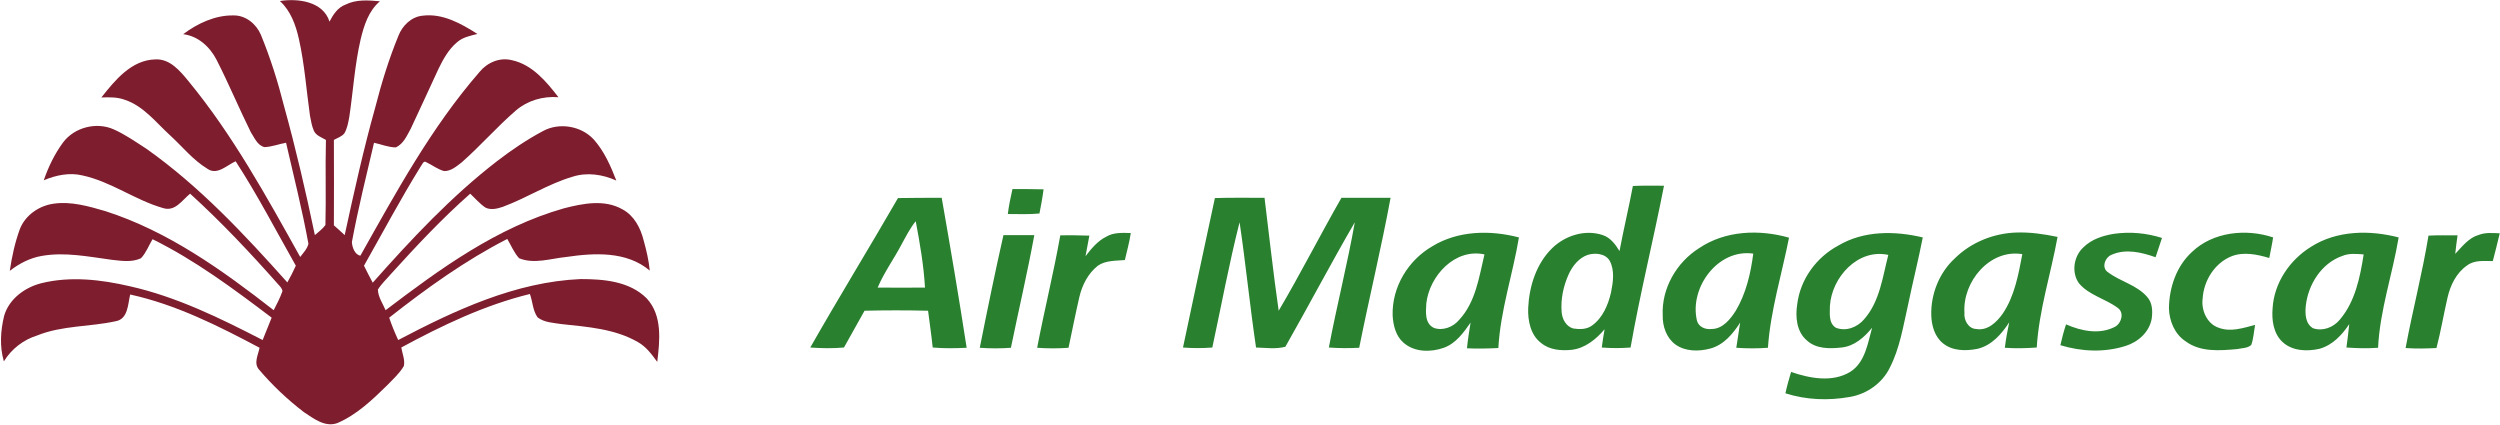
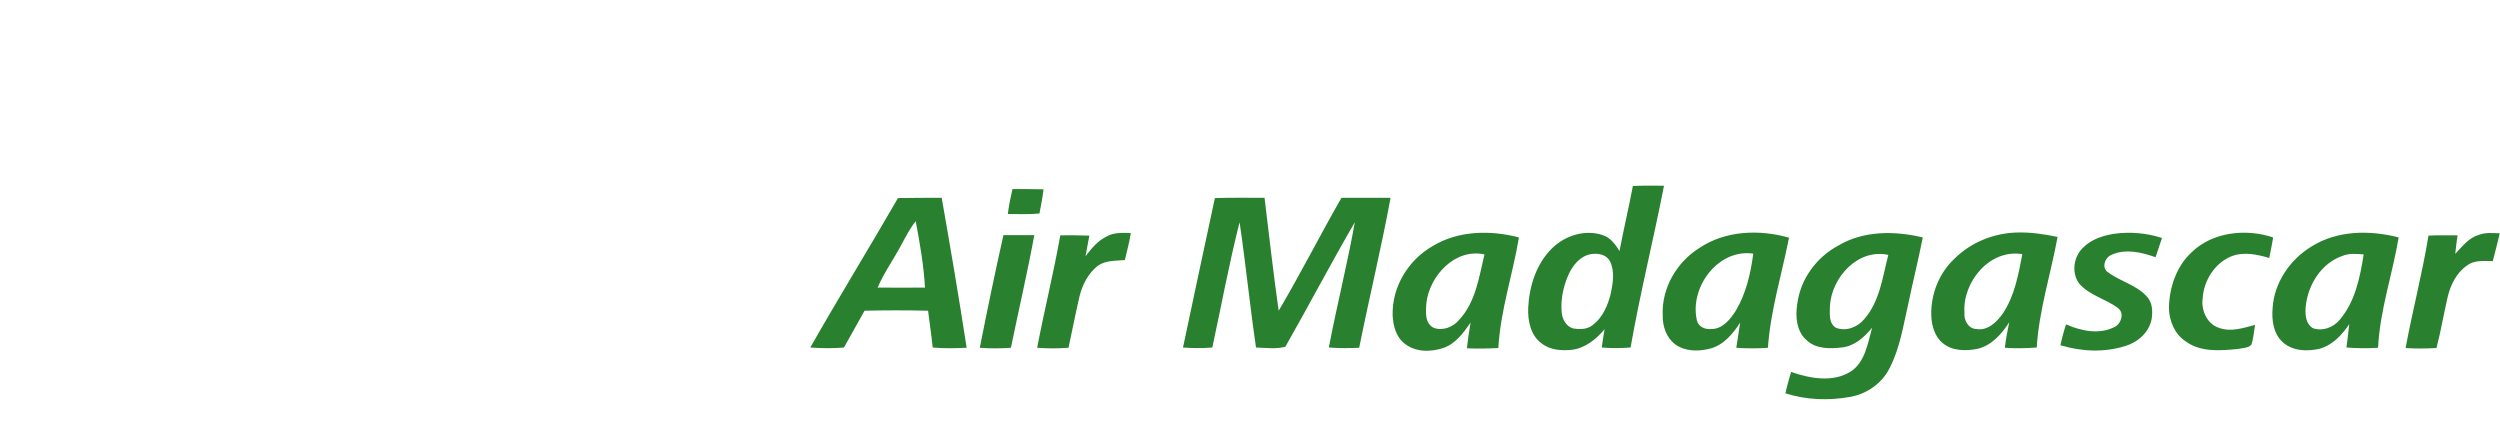
<svg xmlns="http://www.w3.org/2000/svg" enable-background="new 0 0 971.9 165.2" viewBox="0 0 971.9 165.2">
-   <path d="m108.8.4c7-1.1 16.8.1 19.3 8 1.4-2.7 3.2-5.5 6.2-6.6 4.2-2.1 8.9-1.7 13.4-1.3-4.4 3.7-6.2 9.4-7.5 14.8-2.3 9.9-2.9 20.1-4.4 30.1-.4 2.2-.8 4.5-1.9 6.4-1 1.3-2.7 1.8-4.1 2.6.1 11.1 0 22.1 0 33.2 1.4 1.2 2.8 2.5 4.2 3.8 3.6-16.6 7.3-33.3 11.9-49.7 2.4-9.4 5.3-18.8 9-27.8 1.5-3.9 5-7.4 9.4-7.8 7.8-1 15 3.1 21.3 7.1-2.8.7-5.8 1.3-8 3.3-3.2 2.7-5.3 6.5-7.1 10.2-3.6 7.7-7.1 15.5-10.8 23.3-1.5 2.7-2.8 5.9-5.8 7.3-2.9 0-5.7-1.2-8.5-1.8-3 12.8-6.2 25.7-8.6 38.6.1 2 1.1 4.9 3.3 5.3 13.9-24.7 27.6-49.9 46.3-71.4 3-3.7 7.9-5.8 12.6-4.6 7.9 1.7 13.4 8.3 18.1 14.4-6-.5-12.1 1.3-16.6 5.2-7.4 6.4-13.8 13.8-21.1 20.2-2 1.5-4.1 3.4-6.8 3.3-2.5-.7-4.5-2.3-6.8-3.4-1.2-.9-1.7 1-2.3 1.7-7.8 12.6-14.7 25.6-22 38.5 1.1 2.2 2.2 4.4 3.4 6.6 15-16.9 30.5-33.5 48.4-47.3 5.6-4.3 11.5-8.3 17.7-11.6 6.3-3.5 14.9-2.1 19.8 3.2 4.1 4.6 6.6 10.3 8.8 16-5.3-2.4-11.4-3.3-17-1.5-9.5 2.8-17.9 8.3-27.1 11.7-2.1.7-4.6 1.4-6.8.3-2.2-1.5-4-3.6-5.9-5.4-11 9.7-21 20.4-30.8 31.2-1.7 2-3.7 3.8-5.1 6.1.1 2.9 1.9 5.4 3 8 21.2-16.1 43.3-32.2 69.3-39.6 7.4-1.9 15.8-3.6 22.8.4 4.5 2.4 7 7.2 8.2 12 1.1 3.9 2 7.8 2.4 11.8-9-7.6-21.5-6.9-32.4-5.3-6.1.6-12.5 2.9-18.4.5-2-2.2-3.1-5-4.6-7.5-16.4 8.4-31.4 19.2-45.9 30.6 1 3 2.2 5.9 3.5 8.7 22.1-11.6 45.6-22.6 70.9-23.7 8.9 0 19 .8 25.7 7.5 6.2 6.7 5.1 16.5 4.1 24.7-2.1-2.9-4.3-5.9-7.5-7.7-9-5.2-19.6-5.9-29.7-7-3.2-.5-6.7-.6-9.3-2.6-1.9-2.6-1.9-6.1-3-9.1-17.6 4.3-34.1 12.2-50 20.8.4 2.4 1.5 4.8 1 7.2-1.7 2.9-4.2 5.1-6.5 7.5-5.8 5.7-11.9 11.5-19.4 14.7-4.8 1.7-9.2-1.8-13-4.3-6.4-4.9-12.2-10.4-17.4-16.5-2.2-2.5-.3-5.8.2-8.5-16-8.5-32.5-16.8-50.3-20.7-.9 3.8-.8 9.6-5.7 10.4-10 2.2-20.7 1.6-30.4 5.5-5.4 1.7-10 5.2-13 10.1-1.7-5.8-1.3-11.9.1-17.7 1.9-6.6 8.1-11.1 14.5-12.7 11.3-2.8 23.2-1.4 34.4 1.2 18.2 4.1 35.1 12.4 51.6 20.9 1.2-2.9 2.3-5.8 3.5-8.7-14.8-11.2-29.7-22.3-46.3-30.5-1.5 2.5-2.5 5.3-4.5 7.4-3.6 1.7-7.7 1-11.4.6-9-1.2-18.1-3.1-27.2-1.5-4.6.8-8.8 3-12.4 5.8.8-5.5 2-11 3.9-16.2 2.1-5.4 7.4-9.1 13.1-9.9 6.8-1 13.7 1 20.2 2.9 24.3 7.8 45.4 22.9 65.4 38.5 1.2-2.4 2.5-4.8 3.4-7.4-.1-1.1-1-1.9-1.7-2.7-10.8-12.2-22.1-24.2-34.2-35.2-3.1 2.5-5.8 7.1-10.5 5.6-10.9-3.1-20.2-10.3-31.4-12.7-5-1.2-10.3-.1-15 1.9 1.8-5.2 4.2-10.2 7.5-14.7 4.4-5.9 13-8.1 19.7-5.1 4.5 2 8.6 4.9 12.8 7.6 20.6 14.6 37.9 33.1 54.7 51.9 1.2-2.1 2.3-4.3 3.3-6.5-7.7-13.6-14.9-27.5-23.4-40.6-3.4 1.5-7.2 5.6-11 2.9-5.6-3.4-9.7-8.6-14.5-13-5.5-5-10.3-11.4-17.6-13.8-2.9-1.1-6.1-1-9.1-.9 5.3-6.7 11.7-14.6 21-14.8 5.7-.3 9.6 4.5 12.9 8.5 17.2 20.9 30.3 44.8 43.4 68.3 1.2-1.6 2.7-3.1 3.2-5.1-2.4-13.2-5.7-26.2-8.7-39.3-2.8.5-5.5 1.6-8.4 1.7-2.8-.7-3.9-3.7-5.3-5.8-4.6-9.3-8.6-18.9-13.3-28.1-2.6-5.1-7.2-9.3-13-10 5.6-4.2 12.4-7.4 19.5-7.3 4.8-.1 8.9 3.3 10.7 7.5 3.7 9 6.6 18.2 9 27.7 4.6 16.6 8.5 33.4 12 50.2 1.4-1.2 3-2.4 4.1-3.9.3-11-.1-22.1.2-33.1-1.7-1-3.9-1.7-4.7-3.6-.8-1.8-1.1-3.8-1.5-5.8-1.4-9.9-2.1-20-4.3-29.8-1.2-5.4-3.2-11-7.4-14.8z" fill="#7e1d2e" />
  <path d="m634.8 72.3c4-.2 8.1-.1 12.1-.1-4.1 21-9.3 41.8-13 62.9-3.7.3-7.5.3-11.2 0 .3-2.4.7-4.7 1.1-7.1-3.3 3.9-7.6 7.4-12.8 8-4 .4-8.5.1-11.8-2.6-4.2-3.1-5.3-8.8-5.1-13.7.4-8.5 3.2-17.3 9.4-23.3 5.1-4.9 12.8-7.3 19.6-5 3 1 4.9 3.6 6.5 6.2 1.6-8.5 3.6-16.8 5.2-25.3m-17.6 26.8c-3.4 1.2-5.8 4.2-7.3 7.4-2.1 4.6-3.2 9.7-2.8 14.8.2 2.7 1.7 5.6 4.5 6.4 2.5.4 5.3.4 7.4-1.2 4.1-3 6.2-8 7.3-12.8.8-4 1.5-8.5-.5-12.3-1.7-2.9-5.7-3.2-8.6-2.3zm-225.4-15.9c.4-3.3 1.1-6.5 1.8-9.7 4 0 8.1 0 12.1.1-.4 3.2-1 6.3-1.6 9.4-4.1.4-8.2.2-12.3.2zm-42.7-6.2c5.7-.1 11.3-.1 17-.1 3.4 19.4 6.7 38.8 9.7 58.3-4.4.2-8.8.3-13.2-.1-.5-4.8-1.2-9.5-1.8-14.3-8.2-.2-16.5-.2-24.7 0-2.6 4.8-5.4 9.5-8 14.3-4.4.4-8.8.3-13.1 0 11.1-19.5 22.9-38.7 34.1-58.1m1.4 18c-3 5.7-6.8 10.9-9.3 16.8 6.1.1 12.3 0 18.4 0-.5-8.7-2-17.3-3.6-25.8-2.2 2.7-3.8 5.9-5.5 9zm121.8-18c6.4-.2 12.9-.1 19.3-.1 1.8 14.6 3.4 29.3 5.5 43.9 8.5-14.4 16.1-29.4 24.4-43.9h19.1c-3.6 19.5-8.3 38.8-12.2 58.3-3.9.2-7.9.2-11.8-.1 3.1-16.3 7.2-32.4 10.1-48.7-9.3 16-17.9 32.4-27 48.4-3.7 1-7.6.4-11.4.3-2.4-16.2-4-32.5-6.4-48.7-4.1 16.1-7.1 32.5-10.6 48.7-3.8.3-7.6.3-11.4 0 4.1-19.3 8.2-38.7 12.4-58.1zm-42.2 15c2.8-1.7 6.3-1.5 9.5-1.4-.5 3.5-1.5 7-2.3 10.5-3.5.3-7.5.1-10.5 2.2-3.8 3-6.1 7.5-7.2 12.2-1.5 6.5-2.8 13.1-4.2 19.7-4 .3-8.1.3-12.2 0 2.8-14.6 6.4-29.1 9-43.7 3.8-.1 7.5 0 11.3.1-.5 2.7-1 5.3-1.5 8 2.3-3 4.8-6 8.1-7.6zm126.8 3.7c10-6.1 22.5-6.3 33.6-3.4-2.4 14.4-7.2 28.4-8 43-4.1.2-8.2.3-12.2.1.3-3.4.9-6.7 1.4-10-2.7 3.9-5.7 8.1-10.4 9.8-5.1 1.8-11.4 1.8-15.7-2-3-2.6-4-6.8-4.2-10.6-.3-11.1 6.1-21.5 15.5-26.9m-2.4 22.2c-.2 3.3-.7 7.9 3 9.6 3.5 1.2 7.5-.4 9.8-3.2 6.4-6.9 7.7-16.6 9.8-25.4-11.5-2.5-21.4 8.4-22.6 19zm106-21.4c10.2-6.9 23.4-7.4 35-4.1-2.8 14.2-7.2 28.3-8.2 42.8-4.1.3-8.2.3-12.3 0 .5-3.3 1-6.5 1.5-9.8-2.8 4.4-6.4 8.7-11.6 10.1-4.5 1.2-9.7 1.2-13.6-1.6-3.5-2.6-5-7.1-4.9-11.3-.5-10.5 5.4-20.6 14.1-26.1m-.8 28.1c.6 2.5 3.3 3.6 5.7 3.3 4.3 0 7.3-3.8 9.4-7.1 4-6.7 5.8-14.5 6.8-22.2-13.8-2-24.9 13.3-21.9 26zm54.9-29.1c9.9-5.9 22-5.8 32.9-3.2-1.7 8.7-3.9 17.4-5.7 26.1-1.9 8.3-3.2 17-7.2 24.7-2.9 5.9-8.9 10.1-15.4 11.2-8.3 1.5-17 1.2-25.1-1.4.6-2.8 1.4-5.6 2.2-8.3 7.3 2.5 16.1 4.2 23.1-.1 5.7-3.7 6.7-11 8.4-17.1-3 3.7-6.9 7.2-11.9 7.7-4.5.5-9.8.6-13.4-2.7-4.1-3.4-4.6-9.3-3.8-14.2 1.2-9.7 7.5-18.2 15.9-22.7m-3.2 23.4c0 2.9-.6 6.7 2.3 8.5 3.9 1.6 8.5-.2 11.1-3.4 6-6.9 7.1-16.4 9.3-24.9-11.8-2.6-22 8.7-22.7 19.8zm48.6-18.5c6.3-6.2 15-9.7 23.8-10 5.4-.2 10.8.6 16.1 1.7-2.6 14.3-7.2 28.4-8.1 43-4.1.3-8.3.4-12.4.1.4-3.3 1-6.6 1.7-9.9-2.9 4.5-6.8 9-12.3 10.3-4.5.9-9.7.9-13.4-2.1-3.3-2.6-4.5-7-4.6-11-.2-8.2 3.1-16.5 9.2-22.1m3.7 21.2c-.3 2.8 1.5 6.2 4.6 6.3 4.4.8 8-2.7 10.3-6 4.6-6.8 6.1-15.2 7.6-23.1-12.7-2.1-23.3 10.8-22.5 22.8zm58.1-30.7c6.3-.9 12.7-.3 18.7 1.6-.8 2.5-1.7 5-2.5 7.5-5.4-1.9-11.5-3.4-17-1-2.7 1-4.2 5.2-1.4 6.9 4.8 3.6 11.2 4.9 15.2 9.6 2 2.3 2.1 5.5 1.7 8.4-.9 5.2-5.3 9.1-10.2 10.6-8.2 2.6-17.1 2.2-25.3-.3.6-2.7 1.3-5.4 2.2-8.1 5.9 2.6 13.1 4.1 19.1.9 2.5-1.4 3.6-5.5 1-7.3-4.8-3.6-11.2-4.9-15.1-9.6-3-4.2-2-10.5 1.7-13.9 3.2-3.2 7.6-4.6 11.9-5.3zm30.3 7.1c8.2-7.9 21.1-9.2 31.6-5.7-.4 2.7-1 5.3-1.5 8-4.7-1.4-9.9-2.5-14.6-.7-6.6 2.6-10.9 9.5-11.3 16.5-.6 4.5 1.7 9.8 6.2 11.3 4.7 1.8 9.6.1 14.2-1.1-.5 2.6-.6 5.3-1.5 7.8-1.4 1.3-3.6 1.2-5.4 1.6-6.7.6-14.3 1.3-20.1-3-4.3-2.8-6.4-8-6.5-12.9.1-8 2.9-16.3 8.9-21.8zm46.4-2.1c10.1-6.4 22.8-6.5 34-3.6-2.4 14.4-7.3 28.3-8 42.9-4.1.3-8.2.2-12.3-.1.4-3 .8-6.1 1.1-9.1-2.8 4.2-6.5 8.2-11.6 9.6-4.8 1.1-10.6.9-14.4-2.7-3.5-3.3-4.2-8.5-3.8-13.1.6-9.9 6.7-18.8 15-23.9m12.1 3.6c-8.1 2.8-13.3 11.1-14.2 19.4-.3 3.1-.2 6.9 2.8 8.7 3.8 1.3 7.9-.3 10.4-3.3 6-7 7.9-16.5 9.3-25.4-2.9-.2-5.7-.5-8.3.6zm53.1-8.2c2.6-1 5.4-.7 8.1-.6-.8 3.6-1.8 7.2-2.7 10.8-3.4 0-7.1-.5-10 1.7-4.2 2.9-6.5 7.7-7.6 12.5-1.5 6.5-2.6 13.1-4.3 19.6-4 .2-8 .3-12 0 2.7-14.6 6.5-29 8.9-43.7 3.8-.2 7.5-.1 11.3-.1-.3 2.4-.7 4.8-.9 7.2 2.7-2.9 5.3-6.3 9.2-7.4zm-573.6.1h12c-2.7 14.7-6.1 29.2-9.1 43.8-4 .3-8.1.3-12.1 0 2.9-14.6 5.9-29.2 9.2-43.8z" fill="#29812f" />
</svg>